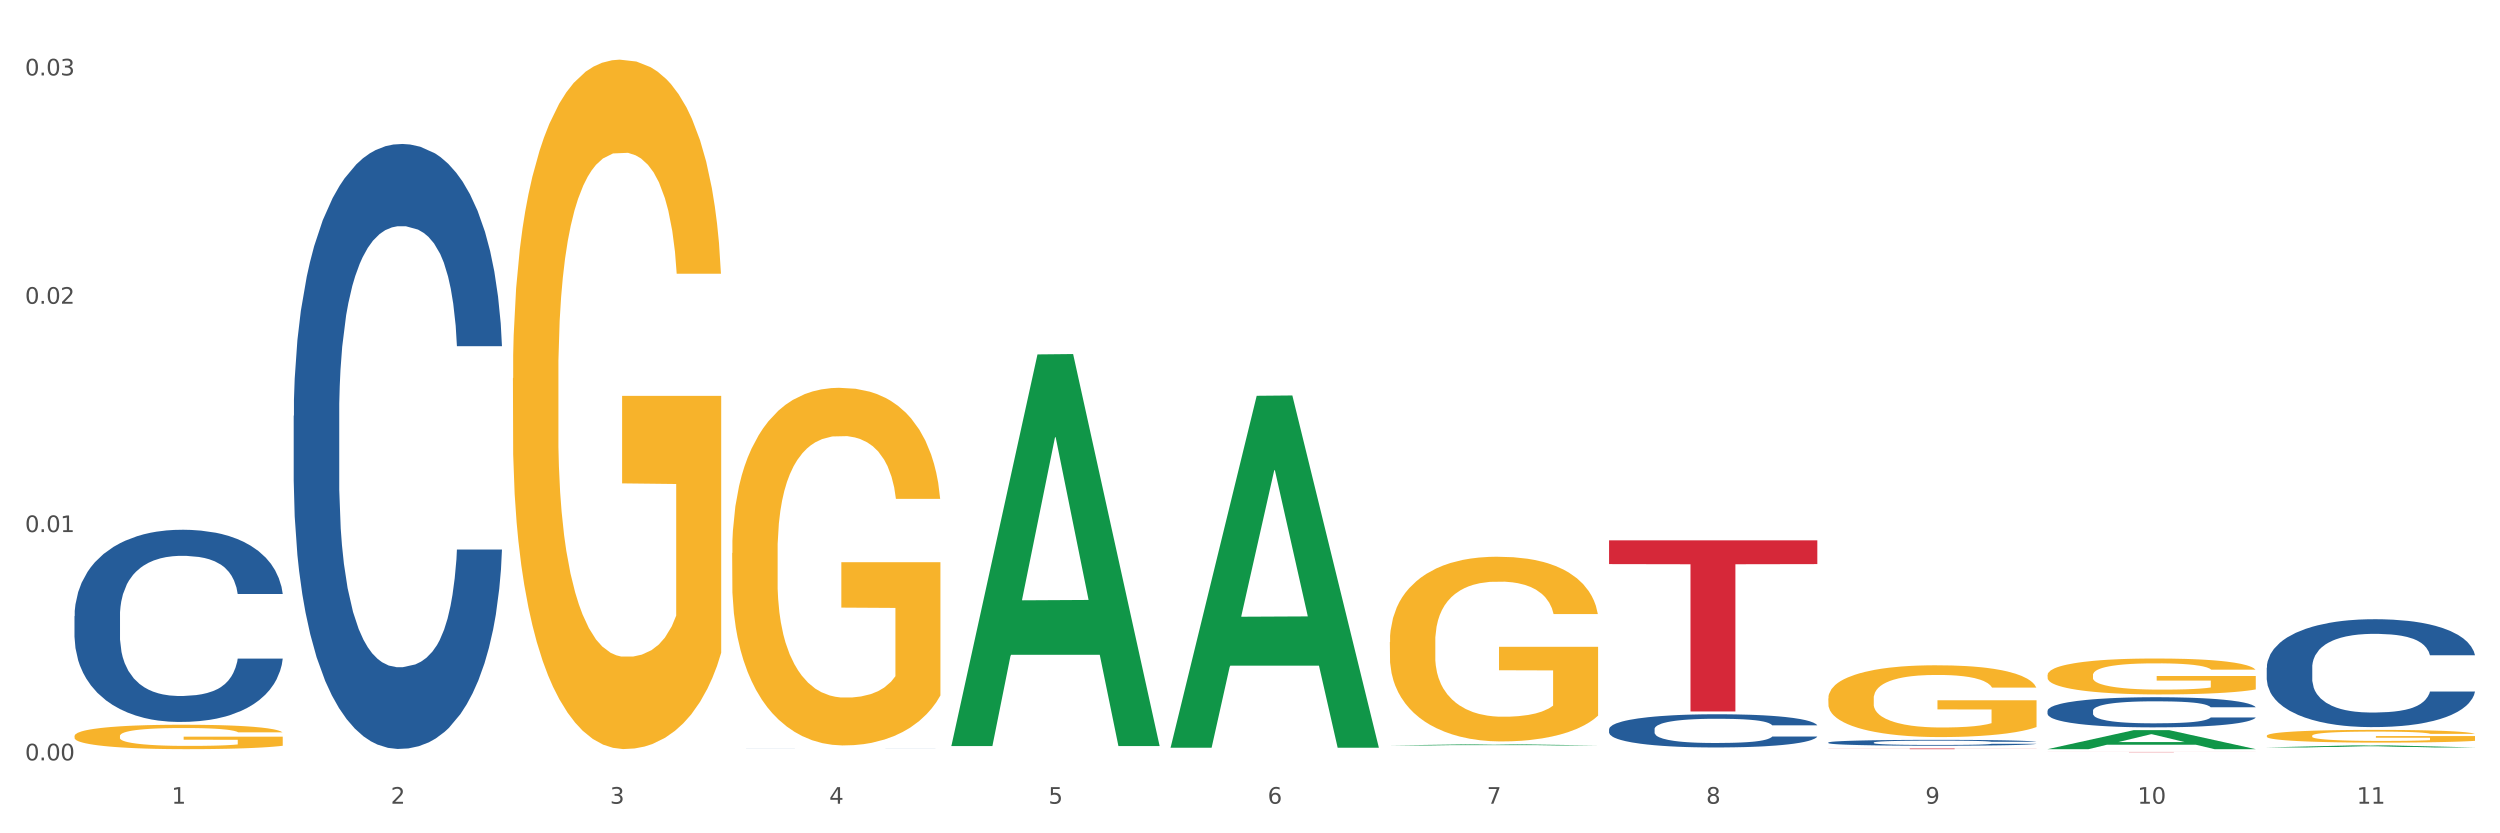
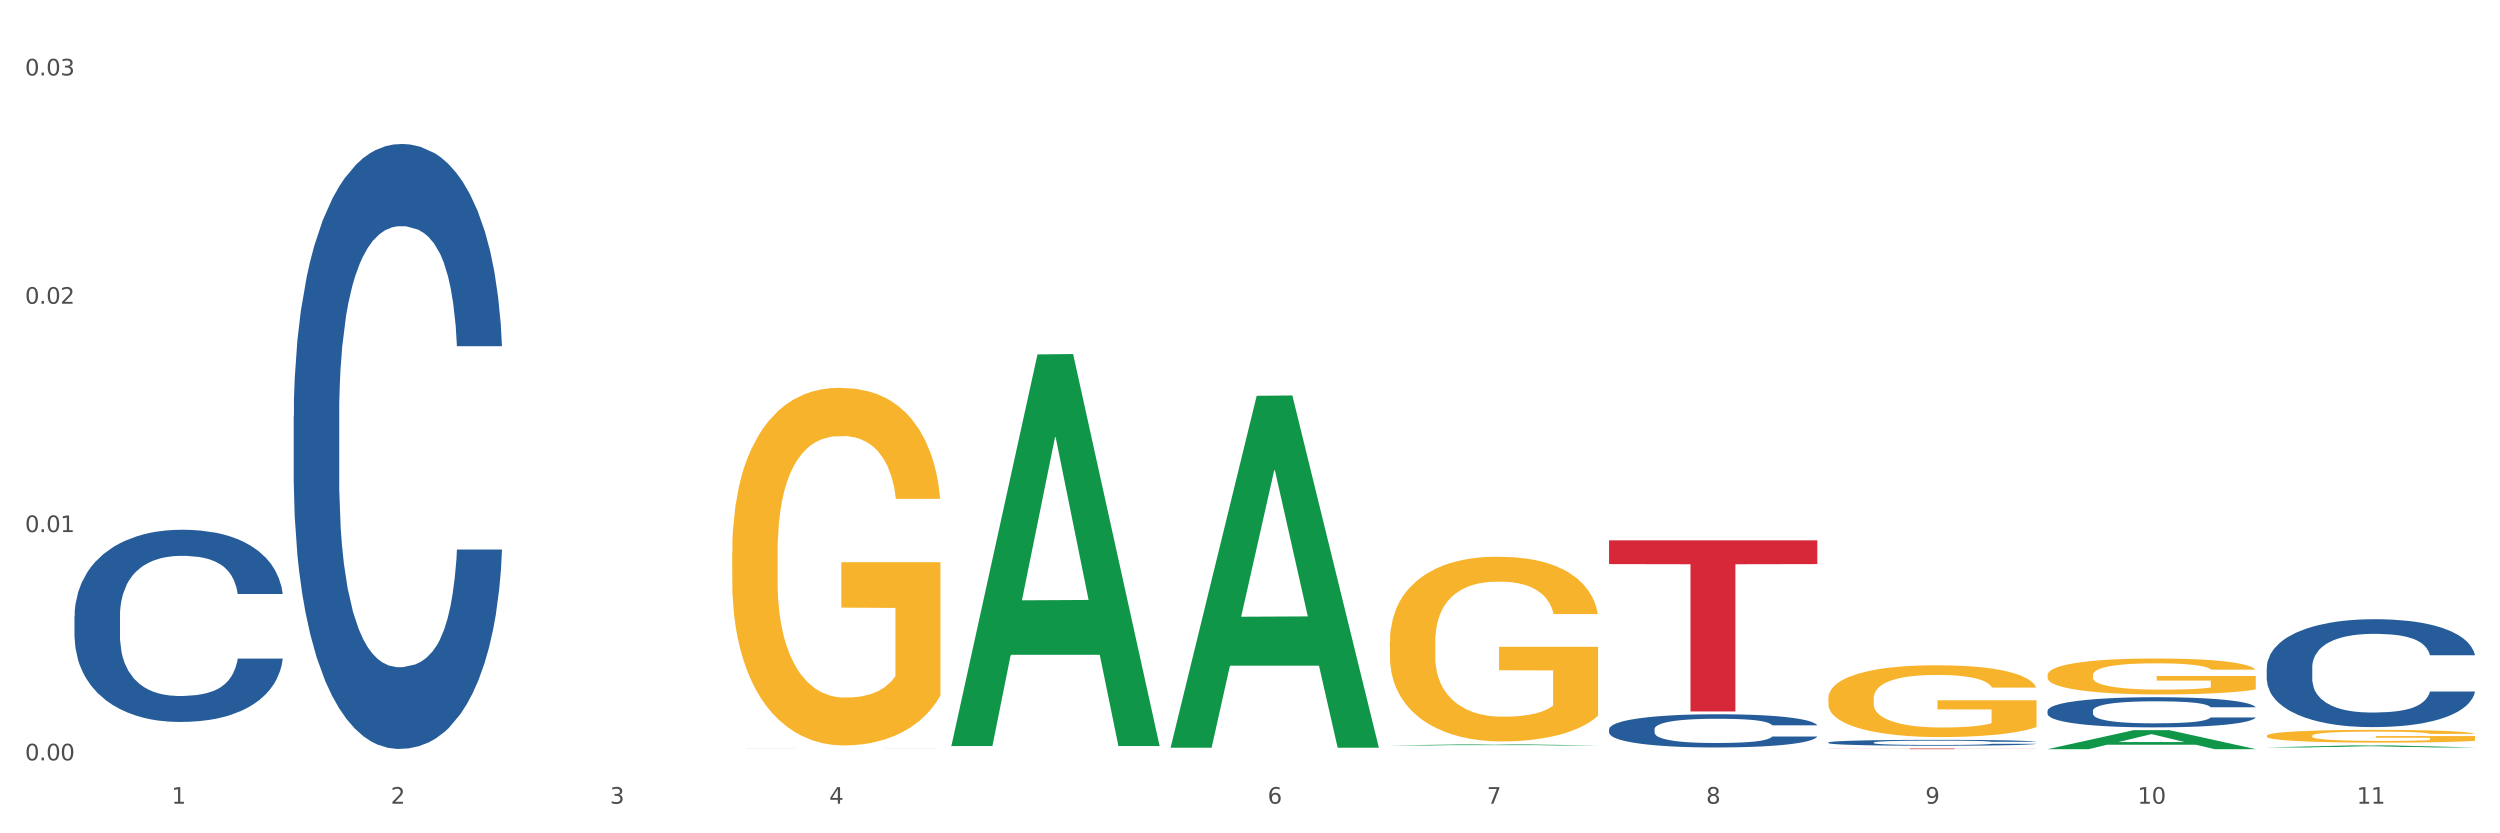
<svg xmlns="http://www.w3.org/2000/svg" xmlns:xlink="http://www.w3.org/1999/xlink" width="1080pt" height="360pt" viewBox="0 0 1080 360" version="1.1">
  <rect x="0" y="0" width="1080" height="360" fill="#333333" stroke="none" />
  <defs>
    <style type="text/css">*{stroke-linejoin: round; stroke-linecap: butt}</style>
  </defs>
  <g id="figure_1">
    <g id="patch_1">
      <path d="M 0 360  L 1080 360  L 1080 0  L 0 0  z " style="fill: #ffffff; stroke: #ffffff; stroke-linejoin: miter" />
    </g>
    <g id="axes_1">
      <g id="matplotlib.axis_1">
        <g id="xtick_1">
          <g id="text_1">
            <g style="fill: #4d4d4d" transform="translate(74.106 347.204) scale(0.096 -0.096)">
              <defs>
                <path id="DejaVuSans-31" d="M 794 531  L 1825 531  L 1825 4091  L 703 3866  L 703 4441  L 1819 4666  L 2450 4666  L 2450 531  L 3481 531  L 3481 0  L 794 0  L 794 531  z " transform="scale(0.016)" />
              </defs>
              <use xlink:href="#DejaVuSans-31" />
            </g>
          </g>
        </g>
        <g id="xtick_2">
          <g id="text_2">
            <g style="fill: #4d4d4d" transform="translate(168.812 347.204) scale(0.096 -0.096)">
              <defs>
                <path id="DejaVuSans-32" d="M 1228 531  L 3431 531  L 3431 0  L 469 0  L 469 531  Q 828 903 1448 1529  Q 2069 2156 2228 2338  Q 2531 2678 2651 2914  Q 2772 3150 2772 3378  Q 2772 3750 2511 3984  Q 2250 4219 1831 4219  Q 1534 4219 1204 4116  Q 875 4013 500 3803  L 500 4441  Q 881 4594 1212 4672  Q 1544 4750 1819 4750  Q 2544 4750 2975 4387  Q 3406 4025 3406 3419  Q 3406 3131 3298 2873  Q 3191 2616 2906 2266  Q 2828 2175 2409 1742  Q 1991 1309 1228 531  z " transform="scale(0.016)" />
              </defs>
              <use xlink:href="#DejaVuSans-32" />
            </g>
          </g>
        </g>
        <g id="xtick_3">
          <g id="text_3">
            <g style="fill: #4d4d4d" transform="translate(263.517 347.204) scale(0.096 -0.096)">
              <defs>
                <path id="DejaVuSans-33" d="M 2597 2516  Q 3050 2419 3304 2112  Q 3559 1806 3559 1356  Q 3559 666 3084 287  Q 2609 -91 1734 -91  Q 1441 -91 1130 -33  Q 819 25 488 141  L 488 750  Q 750 597 1062 519  Q 1375 441 1716 441  Q 2309 441 2620 675  Q 2931 909 2931 1356  Q 2931 1769 2642 2001  Q 2353 2234 1838 2234  L 1294 2234  L 1294 2753  L 1863 2753  Q 2328 2753 2575 2939  Q 2822 3125 2822 3475  Q 2822 3834 2567 4026  Q 2313 4219 1838 4219  Q 1578 4219 1281 4162  Q 984 4106 628 3988  L 628 4550  Q 988 4650 1302 4700  Q 1616 4750 1894 4750  Q 2613 4750 3031 4423  Q 3450 4097 3450 3541  Q 3450 3153 3228 2886  Q 3006 2619 2597 2516  z " transform="scale(0.016)" />
              </defs>
              <use xlink:href="#DejaVuSans-33" />
            </g>
          </g>
        </g>
        <g id="xtick_4">
          <g id="text_4">
            <g style="fill: #4d4d4d" transform="translate(358.223 347.204) scale(0.096 -0.096)">
              <defs>
                <path id="DejaVuSans-34" d="M 2419 4116  L 825 1625  L 2419 1625  L 2419 4116  z M 2253 4666  L 3047 4666  L 3047 1625  L 3713 1625  L 3713 1100  L 3047 1100  L 3047 0  L 2419 0  L 2419 1100  L 313 1100  L 313 1709  L 2253 4666  z " transform="scale(0.016)" />
              </defs>
              <use xlink:href="#DejaVuSans-34" />
            </g>
          </g>
        </g>
        <g id="xtick_5">
          <g id="text_5">
            <g style="fill: #4d4d4d" transform="translate(452.928 347.204) scale(0.096 -0.096)">
              <defs>
-                 <path id="DejaVuSans-35" d="M 691 4666  L 3169 4666  L 3169 4134  L 1269 4134  L 1269 2991  Q 1406 3038 1543 3061  Q 1681 3084 1819 3084  Q 2600 3084 3056 2656  Q 3513 2228 3513 1497  Q 3513 744 3044 326  Q 2575 -91 1722 -91  Q 1428 -91 1123 -41  Q 819 9 494 109  L 494 744  Q 775 591 1075 516  Q 1375 441 1709 441  Q 2250 441 2565 725  Q 2881 1009 2881 1497  Q 2881 1984 2565 2268  Q 2250 2553 1709 2553  Q 1456 2553 1204 2497  Q 953 2441 691 2322  L 691 4666  z " transform="scale(0.016)" />
-               </defs>
+                 </defs>
              <use xlink:href="#DejaVuSans-35" />
            </g>
          </g>
        </g>
        <g id="xtick_6">
          <g id="text_6">
            <g style="fill: #4d4d4d" transform="translate(547.634 347.204) scale(0.096 -0.096)">
              <defs>
                <path id="DejaVuSans-36" d="M 2113 2584  Q 1688 2584 1439 2293  Q 1191 2003 1191 1497  Q 1191 994 1439 701  Q 1688 409 2113 409  Q 2538 409 2786 701  Q 3034 994 3034 1497  Q 3034 2003 2786 2293  Q 2538 2584 2113 2584  z M 3366 4563  L 3366 3988  Q 3128 4100 2886 4159  Q 2644 4219 2406 4219  Q 1781 4219 1451 3797  Q 1122 3375 1075 2522  Q 1259 2794 1537 2939  Q 1816 3084 2150 3084  Q 2853 3084 3261 2657  Q 3669 2231 3669 1497  Q 3669 778 3244 343  Q 2819 -91 2113 -91  Q 1303 -91 875 529  Q 447 1150 447 2328  Q 447 3434 972 4092  Q 1497 4750 2381 4750  Q 2619 4750 2861 4703  Q 3103 4656 3366 4563  z " transform="scale(0.016)" />
              </defs>
              <use xlink:href="#DejaVuSans-36" />
            </g>
          </g>
        </g>
        <g id="xtick_7">
          <g id="text_7">
            <g style="fill: #4d4d4d" transform="translate(642.339 347.204) scale(0.096 -0.096)">
              <defs>
                <path id="DejaVuSans-37" d="M 525 4666  L 3525 4666  L 3525 4397  L 1831 0  L 1172 0  L 2766 4134  L 525 4134  L 525 4666  z " transform="scale(0.016)" />
              </defs>
              <use xlink:href="#DejaVuSans-37" />
            </g>
          </g>
        </g>
        <g id="xtick_8">
          <g id="text_8">
            <g style="fill: #4d4d4d" transform="translate(737.044 347.204) scale(0.096 -0.096)">
              <defs>
                <path id="DejaVuSans-38" d="M 2034 2216  Q 1584 2216 1326 1975  Q 1069 1734 1069 1313  Q 1069 891 1326 650  Q 1584 409 2034 409  Q 2484 409 2743 651  Q 3003 894 3003 1313  Q 3003 1734 2745 1975  Q 2488 2216 2034 2216  z M 1403 2484  Q 997 2584 770 2862  Q 544 3141 544 3541  Q 544 4100 942 4425  Q 1341 4750 2034 4750  Q 2731 4750 3128 4425  Q 3525 4100 3525 3541  Q 3525 3141 3298 2862  Q 3072 2584 2669 2484  Q 3125 2378 3379 2068  Q 3634 1759 3634 1313  Q 3634 634 3220 271  Q 2806 -91 2034 -91  Q 1263 -91 848 271  Q 434 634 434 1313  Q 434 1759 690 2068  Q 947 2378 1403 2484  z M 1172 3481  Q 1172 3119 1398 2916  Q 1625 2713 2034 2713  Q 2441 2713 2670 2916  Q 2900 3119 2900 3481  Q 2900 3844 2670 4047  Q 2441 4250 2034 4250  Q 1625 4250 1398 4047  Q 1172 3844 1172 3481  z " transform="scale(0.016)" />
              </defs>
              <use xlink:href="#DejaVuSans-38" />
            </g>
          </g>
        </g>
        <g id="xtick_9">
          <g id="text_9">
            <g style="fill: #4d4d4d" transform="translate(831.75 347.204) scale(0.096 -0.096)">
              <defs>
                <path id="DejaVuSans-39" d="M 703 97  L 703 672  Q 941 559 1184 500  Q 1428 441 1663 441  Q 2288 441 2617 861  Q 2947 1281 2994 2138  Q 2813 1869 2534 1725  Q 2256 1581 1919 1581  Q 1219 1581 811 2004  Q 403 2428 403 3163  Q 403 3881 828 4315  Q 1253 4750 1959 4750  Q 2769 4750 3195 4129  Q 3622 3509 3622 2328  Q 3622 1225 3098 567  Q 2575 -91 1691 -91  Q 1453 -91 1209 -44  Q 966 3 703 97  z M 1959 2075  Q 2384 2075 2632 2365  Q 2881 2656 2881 3163  Q 2881 3666 2632 3958  Q 2384 4250 1959 4250  Q 1534 4250 1286 3958  Q 1038 3666 1038 3163  Q 1038 2656 1286 2365  Q 1534 2075 1959 2075  z " transform="scale(0.016)" />
              </defs>
              <use xlink:href="#DejaVuSans-39" />
            </g>
          </g>
        </g>
        <g id="xtick_10">
          <g id="text_10">
            <g style="fill: #4d4d4d" transform="translate(923.401 347.204) scale(0.096 -0.096)">
              <defs>
                <path id="DejaVuSans-30" d="M 2034 4250  Q 1547 4250 1301 3770  Q 1056 3291 1056 2328  Q 1056 1369 1301 889  Q 1547 409 2034 409  Q 2525 409 2770 889  Q 3016 1369 3016 2328  Q 3016 3291 2770 3770  Q 2525 4250 2034 4250  z M 2034 4750  Q 2819 4750 3233 4129  Q 3647 3509 3647 2328  Q 3647 1150 3233 529  Q 2819 -91 2034 -91  Q 1250 -91 836 529  Q 422 1150 422 2328  Q 422 3509 836 4129  Q 1250 4750 2034 4750  z " transform="scale(0.016)" />
              </defs>
              <use xlink:href="#DejaVuSans-31" />
              <use xlink:href="#DejaVuSans-30" transform="translate(63.623 0)" />
            </g>
          </g>
        </g>
        <g id="xtick_11">
          <g id="text_11">
            <g style="fill: #4d4d4d" transform="translate(1018.107 347.204) scale(0.096 -0.096)">
              <use xlink:href="#DejaVuSans-31" />
              <use xlink:href="#DejaVuSans-31" transform="translate(63.623 0)" />
            </g>
          </g>
        </g>
        <g id="xtick_12" />
        <g id="xtick_13" />
        <g id="xtick_14" />
        <g id="xtick_15" />
        <g id="xtick_16" />
        <g id="xtick_17" />
        <g id="xtick_18" />
        <g id="xtick_19" />
        <g id="xtick_20" />
        <g id="xtick_21" />
      </g>
      <g id="matplotlib.axis_2">
        <g id="ytick_1">
          <g id="text_12">
            <g style="fill: #4d4d4d" transform="translate(10.8 328.488) scale(0.096 -0.096)">
              <defs>
                <path id="DejaVuSans-2e" d="M 684 794  L 1344 794  L 1344 0  L 684 0  L 684 794  z " transform="scale(0.016)" />
              </defs>
              <use xlink:href="#DejaVuSans-30" />
              <use xlink:href="#DejaVuSans-2e" transform="translate(63.623 0)" />
              <use xlink:href="#DejaVuSans-30" transform="translate(95.41 0)" />
              <use xlink:href="#DejaVuSans-30" transform="translate(159.033 0)" />
            </g>
          </g>
        </g>
        <g id="ytick_2">
          <g id="text_13">
            <g style="fill: #4d4d4d" transform="translate(10.8 229.857) scale(0.096 -0.096)">
              <use xlink:href="#DejaVuSans-30" />
              <use xlink:href="#DejaVuSans-2e" transform="translate(63.623 0)" />
              <use xlink:href="#DejaVuSans-30" transform="translate(95.41 0)" />
              <use xlink:href="#DejaVuSans-31" transform="translate(159.033 0)" />
            </g>
          </g>
        </g>
        <g id="ytick_3">
          <g id="text_14">
            <g style="fill: #4d4d4d" transform="translate(10.8 131.227) scale(0.096 -0.096)">
              <use xlink:href="#DejaVuSans-30" />
              <use xlink:href="#DejaVuSans-2e" transform="translate(63.623 0)" />
              <use xlink:href="#DejaVuSans-30" transform="translate(95.41 0)" />
              <use xlink:href="#DejaVuSans-32" transform="translate(159.033 0)" />
            </g>
          </g>
        </g>
        <g id="ytick_4">
          <g id="text_15">
            <g style="fill: #4d4d4d" transform="translate(10.8 32.596) scale(0.096 -0.096)">
              <use xlink:href="#DejaVuSans-30" />
              <use xlink:href="#DejaVuSans-2e" transform="translate(63.623 0)" />
              <use xlink:href="#DejaVuSans-30" transform="translate(95.41 0)" />
              <use xlink:href="#DejaVuSans-33" transform="translate(159.033 0)" />
            </g>
          </g>
        </g>
        <g id="ytick_5" />
        <g id="ytick_6" />
        <g id="ytick_7" />
      </g>
      <g id="PolyCollection_1">
        <path d="M 410.997 321.989  L 411.09 321.83  L 448.191 153.103  L 463.588 152.944  L 500.967 322.307  L 483.159 322.307  L 475.089 282.869  L 436.782 282.869  L 436.504 283.505  L 428.713 322.307  L 410.997 322.307  L 410.997 321.989  L 441.605 259.333  L 470.266 259.174  L 456.075 189.043  L 455.889 188.725  L 455.704 189.202  L 441.513 259.174  L 441.605 259.333  L 410.997 321.989  z " clip-path="url(#pe6415bfb29)" style="fill: #109648" />
        <path d="M 695.113 233.412  L 785.084 233.412  L 785.084 243.688  L 749.692 243.758  L 749.692 307.36  L 730.291 307.36  L 730.291 243.758  L 695.113 243.688  L 695.113 233.481  L 695.113 233.412  z " clip-path="url(#pe6415bfb29)" style="fill: #d62839" />
        <path d="M 32.175 266.159  L 32.281 266.084  L 32.281 263.96  L 32.6 261.079  L 33.77 255.77  L 35.259 251.751  L 37.811 247.049  L 39.194 245.077  L 41.002 242.878  L 44.724 239.314  L 48.978 236.281  L 51.956 234.612  L 54.189 233.551  L 59.187 231.655  L 62.059 230.821  L 65.036 230.138  L 67.589 229.683  L 71.843 229.152  L 75.246 228.925  L 79.181 228.849  L 82.477 228.925  L 86.838 229.228  L 93.219 230.138  L 95.665 230.669  L 98.961 231.579  L 102.365 232.792  L 105.13 234.006  L 108.32 235.75  L 111.617 238.025  L 114.807 240.907  L 117.041 243.561  L 118.848 246.367  L 120.444 249.779  L 121.613 253.495  L 122.145 256.604  L 102.684 256.604  L 102.152 253.798  L 101.088 250.765  L 100.025 248.717  L 98.855 247.049  L 97.047 245.153  L 95.452 243.94  L 92.793 242.499  L 90.347 241.589  L 88.327 241.058  L 85.881 240.603  L 80.67 240.148  L 76.947 240.148  L 74.608 240.3  L 71.736 240.679  L 69.29 241.21  L 66.419 242.12  L 64.186 243.106  L 61.952 244.395  L 60.676 245.305  L 58.762 246.973  L 57.486 248.338  L 55.784 250.689  L 54.827 252.358  L 53.126 256.68  L 52.381 259.865  L 52.062 262.064  L 51.849 264.491  L 51.849 276.321  L 52.487 281.63  L 53.019 283.905  L 53.87 286.483  L 55.465 289.82  L 57.805 293.081  L 60.251 295.432  L 62.271 296.872  L 64.186 297.934  L 66.1 298.768  L 68.44 299.527  L 70.354 299.982  L 73.225 300.437  L 76.628 300.664  L 79.287 300.664  L 84.711 300.285  L 87.157 299.906  L 89.496 299.375  L 92.049 298.541  L 94.069 297.631  L 95.239 296.948  L 97.153 295.507  L 98.642 293.991  L 99.919 292.246  L 100.769 290.73  L 101.726 288.455  L 102.471 285.876  L 102.684 284.511  L 122.145 284.511  L 121.72 287.241  L 120.975 289.896  L 119.487 293.46  L 118.317 295.507  L 116.509 298.01  L 114.595 300.133  L 111.936 302.484  L 109.49 304.228  L 106.937 305.745  L 104.172 307.11  L 99.174 309.006  L 97.366 309.537  L 93.538 310.447  L 90.56 310.978  L 86.2 311.508  L 81.733 311.812  L 77.054 311.888  L 72.906 311.736  L 68.333 311.281  L 65.462 310.826  L 62.271 310.143  L 58.549 309.082  L 55.04 307.793  L 51.743 306.276  L 48.659 304.532  L 45.788 302.56  L 42.065 299.299  L 39.3 296.114  L 37.28 293.156  L 35.897 290.654  L 34.515 287.469  L 33.77 285.27  L 32.6 279.961  L 32.175 275.032  L 32.175 266.159  z " clip-path="url(#pe6415bfb29)" style="fill: #255c99" />
        <path d="M 126.88 179.625  L 126.987 179.387  L 126.987 172.703  L 127.306 163.633  L 128.476 146.925  L 129.965 134.274  L 132.517 119.475  L 133.899 113.269  L 135.707 106.347  L 139.43 95.129  L 143.683 85.581  L 146.661 80.33  L 148.894 76.988  L 153.893 71.021  L 156.764 68.395  L 159.742 66.247  L 162.294 64.815  L 166.548 63.144  L 169.951 62.428  L 173.886 62.189  L 177.183 62.428  L 181.543 63.383  L 187.924 66.247  L 190.37 67.918  L 193.667 70.782  L 197.07 74.601  L 199.835 78.42  L 203.025 83.91  L 206.322 91.071  L 209.513 100.141  L 211.746 108.495  L 213.554 117.327  L 215.149 128.068  L 216.319 139.764  L 216.851 149.55  L 197.389 149.55  L 196.857 140.719  L 195.794 131.171  L 194.73 124.726  L 193.561 119.475  L 191.753 113.508  L 190.157 109.689  L 187.499 105.154  L 185.053 102.289  L 183.032 100.618  L 180.586 99.186  L 175.375 97.754  L 171.653 97.754  L 169.313 98.232  L 166.442 99.425  L 163.996 101.096  L 161.124 103.96  L 158.891 107.063  L 156.658 111.121  L 155.382 113.985  L 153.467 119.236  L 152.191 123.533  L 150.49 130.932  L 149.533 136.183  L 147.831 149.789  L 147.087 159.814  L 146.768 166.736  L 146.555 174.374  L 146.555 211.61  L 147.193 228.318  L 147.725 235.479  L 148.575 243.595  L 150.171 254.097  L 152.51 264.361  L 154.956 271.76  L 156.977 276.295  L 158.891 279.637  L 160.805 282.263  L 163.145 284.65  L 165.059 286.082  L 167.931 287.514  L 171.334 288.23  L 173.993 288.23  L 179.416 287.036  L 181.862 285.843  L 184.202 284.172  L 186.754 281.547  L 188.775 278.682  L 189.945 276.534  L 191.859 271.999  L 193.348 267.225  L 194.624 261.735  L 195.475 256.961  L 196.432 249.801  L 197.176 241.685  L 197.389 237.389  L 216.851 237.389  L 216.425 245.982  L 215.681 254.336  L 214.192 265.554  L 213.022 271.999  L 211.214 279.876  L 209.3 286.559  L 206.641 293.958  L 204.195 299.448  L 201.643 304.222  L 198.878 308.519  L 193.88 314.486  L 192.072 316.157  L 188.243 319.021  L 185.265 320.692  L 180.905 322.363  L 176.439 323.318  L 171.759 323.556  L 167.612 323.079  L 163.039 321.647  L 160.167 320.215  L 156.977 318.066  L 153.255 314.725  L 149.745 310.667  L 146.448 305.893  L 143.364 300.403  L 140.493 294.197  L 136.771 283.933  L 134.006 273.908  L 131.985 264.599  L 130.603 256.723  L 129.22 246.698  L 128.476 239.776  L 127.306 223.067  L 126.88 207.552  L 126.88 179.625  z " clip-path="url(#pe6415bfb29)" style="fill: #255c99" />
        <path d="M 316.291 323.242  L 316.398 323.242  L 316.398 323.241  L 316.717 323.241  L 317.887 323.239  L 319.376 323.238  L 321.928 323.237  L 323.31 323.236  L 325.118 323.235  L 328.84 323.234  L 333.094 323.234  L 336.072 323.233  L 338.305 323.233  L 343.304 323.232  L 346.175 323.232  L 349.153 323.232  L 351.705 323.232  L 355.959 323.232  L 359.362 323.232  L 363.297 323.232  L 366.594 323.232  L 370.954 323.232  L 377.335 323.232  L 379.781 323.232  L 383.078 323.232  L 386.481 323.233  L 389.246 323.233  L 392.436 323.233  L 395.733 323.234  L 398.924 323.235  L 401.157 323.236  L 402.965 323.236  L 404.56 323.237  L 405.73 323.238  L 406.262 323.239  L 386.8 323.239  L 386.268 323.239  L 385.205 323.238  L 384.141 323.237  L 382.971 323.237  L 381.164 323.236  L 379.568 323.236  L 376.91 323.235  L 374.464 323.235  L 372.443 323.235  L 369.997 323.235  L 364.786 323.235  L 361.064 323.235  L 358.724 323.235  L 355.853 323.235  L 353.407 323.235  L 350.535 323.235  L 348.302 323.236  L 346.069 323.236  L 344.793 323.236  L 342.878 323.237  L 341.602 323.237  L 339.901 323.238  L 338.944 323.238  L 337.242 323.239  L 336.498 323.24  L 336.178 323.241  L 335.966 323.242  L 335.966 323.245  L 336.604 323.246  L 337.136 323.247  L 337.986 323.248  L 339.582 323.249  L 341.921 323.25  L 344.367 323.25  L 346.388 323.251  L 348.302 323.251  L 350.216 323.251  L 352.556 323.251  L 354.47 323.252  L 357.342 323.252  L 360.745 323.252  L 363.403 323.252  L 368.827 323.252  L 371.273 323.252  L 373.613 323.251  L 376.165 323.251  L 378.186 323.251  L 379.356 323.251  L 381.27 323.25  L 382.759 323.25  L 384.035 323.249  L 384.886 323.249  L 385.843 323.248  L 386.587 323.248  L 386.8 323.247  L 406.262 323.247  L 405.836 323.248  L 405.092 323.249  L 403.603 323.25  L 402.433 323.25  L 400.625 323.251  L 398.711 323.252  L 396.052 323.252  L 393.606 323.253  L 391.054 323.253  L 388.289 323.254  L 383.291 323.254  L 381.483 323.254  L 377.654 323.254  L 374.676 323.255  L 370.316 323.255  L 365.849 323.255  L 361.17 323.255  L 357.023 323.255  L 352.45 323.255  L 349.578 323.255  L 346.388 323.254  L 342.666 323.254  L 339.156 323.254  L 335.859 323.253  L 332.775 323.253  L 329.904 323.252  L 326.182 323.251  L 323.417 323.25  L 321.396 323.25  L 320.014 323.249  L 318.631 323.248  L 317.887 323.247  L 316.717 323.246  L 316.291 323.245  L 316.291 323.242  z " clip-path="url(#pe6415bfb29)" style="fill: #255c99" />
-         <path d="M 32.175 317.964  L 32.281 317.954  L 32.281 317.607  L 32.494 317.308  L 33.556 316.585  L 35.149 315.987  L 36.318 315.669  L 37.486 315.408  L 38.867 315.148  L 40.567 314.878  L 43.647 314.482  L 45.559 314.28  L 47.896 314.068  L 52.145 313.759  L 55.225 313.585  L 58.412 313.441  L 63.617 313.267  L 67.016 313.19  L 70.627 313.132  L 74.983 313.094  L 78.275 313.084  L 85.499 313.113  L 91.659 313.2  L 94.634 313.267  L 98.458 313.383  L 100.476 313.46  L 103.769 313.614  L 107.168 313.817  L 109.505 313.99  L 113.01 314.318  L 115.666 314.646  L 118.109 315.051  L 119.383 315.331  L 120.339 315.591  L 121.189 315.89  L 122.039 316.363  L 102.919 316.363  L 102.175 316.025  L 101.007 315.707  L 99.307 315.399  L 97.82 315.206  L 95.271 314.965  L 92.934 314.81  L 90.491 314.695  L 87.517 314.598  L 85.18 314.55  L 81.887 314.511  L 75.407 314.521  L 71.052 314.598  L 68.078 314.695  L 66.166 314.781  L 64.467 314.878  L 62.555 315.013  L 60.324 315.215  L 58.731 315.399  L 57.137 315.63  L 55.863 315.861  L 54.694 316.131  L 53.738 316.421  L 52.995 316.72  L 52.357 317.086  L 51.826 317.694  L 51.826 319.015  L 52.039 319.314  L 52.57 319.709  L 53.207 320.008  L 54.269 320.365  L 55.225 320.606  L 57.031 320.954  L 59.049 321.243  L 60.643 321.426  L 62.236 321.58  L 64.998 321.793  L 68.078 321.966  L 70.734 322.072  L 74.345 322.169  L 76.788 322.207  L 78.913 322.227  L 84.118 322.227  L 87.835 322.198  L 91.978 322.13  L 95.165 322.043  L 97.82 321.937  L 100.795 321.764  L 102.707 321.6  L 102.707 319.584  L 79.338 319.574  L 79.338 318.234  L 122.145 318.234  L 122.145 322.169  L 120.339 322.371  L 118.321 322.554  L 116.197 322.718  L 113.01 322.921  L 109.186 323.114  L 105.787 323.249  L 102.175 323.365  L 97.927 323.471  L 92.403 323.567  L 89.004 323.606  L 84.755 323.635  L 79.763 323.644  L 75.407 323.625  L 71.159 323.577  L 66.697 323.49  L 62.342 323.365  L 59.049 323.239  L 55.756 323.085  L 52.251 322.882  L 49.489 322.689  L 47.365 322.516  L 45.028 322.294  L 42.479 322.005  L 40.567 321.744  L 38.867 321.474  L 37.061 321.127  L 35.787 320.828  L 34.512 320.452  L 33.768 320.172  L 32.919 319.738  L 32.281 319.131  L 32.175 317.964  z " clip-path="url(#pe6415bfb29)" style="fill: #f7b32b" />
        <path d="M 789.819 320.759  L 789.925 320.757  L 789.925 320.692  L 790.244 320.604  L 791.414 320.441  L 792.903 320.318  L 795.455 320.174  L 796.838 320.113  L 798.646 320.046  L 802.368 319.937  L 806.622 319.844  L 809.6 319.793  L 811.833 319.76  L 816.831 319.702  L 819.703 319.676  L 822.68 319.656  L 825.233 319.642  L 829.487 319.625  L 832.89 319.618  L 836.825 319.616  L 840.121 319.618  L 844.482 319.628  L 850.862 319.656  L 853.308 319.672  L 856.605 319.7  L 860.008 319.737  L 862.773 319.774  L 865.964 319.827  L 869.261 319.897  L 872.451 319.985  L 874.684 320.067  L 876.492 320.153  L 878.087 320.257  L 879.257 320.371  L 879.789 320.467  L 860.327 320.467  L 859.796 320.381  L 858.732 320.288  L 857.669 320.225  L 856.499 320.174  L 854.691 320.116  L 853.096 320.078  L 850.437 320.034  L 847.991 320.006  L 845.97 319.99  L 843.524 319.976  L 838.313 319.962  L 834.591 319.962  L 832.252 319.967  L 829.38 319.979  L 826.934 319.995  L 824.063 320.023  L 821.83 320.053  L 819.596 320.092  L 818.32 320.12  L 816.406 320.171  L 815.13 320.213  L 813.428 320.285  L 812.471 320.336  L 810.769 320.469  L 810.025 320.566  L 809.706 320.634  L 809.493 320.708  L 809.493 321.071  L 810.131 321.233  L 810.663 321.303  L 811.514 321.382  L 813.109 321.484  L 815.449 321.584  L 817.895 321.656  L 819.915 321.7  L 821.83 321.733  L 823.744 321.759  L 826.083 321.782  L 827.998 321.796  L 830.869 321.81  L 834.272 321.817  L 836.931 321.817  L 842.355 321.805  L 844.801 321.793  L 847.14 321.777  L 849.693 321.752  L 851.713 321.724  L 852.883 321.703  L 854.797 321.659  L 856.286 321.612  L 857.562 321.559  L 858.413 321.512  L 859.37 321.443  L 860.115 321.364  L 860.327 321.322  L 879.789 321.322  L 879.364 321.405  L 878.619 321.487  L 877.13 321.596  L 875.961 321.659  L 874.153 321.735  L 872.238 321.8  L 869.58 321.872  L 867.134 321.926  L 864.581 321.972  L 861.816 322.014  L 856.818 322.072  L 855.01 322.089  L 851.181 322.116  L 848.204 322.133  L 843.843 322.149  L 839.377 322.158  L 834.698 322.161  L 830.55 322.156  L 825.977 322.142  L 823.106 322.128  L 819.915 322.107  L 816.193 322.075  L 812.684 322.035  L 809.387 321.989  L 806.303 321.935  L 803.431 321.875  L 799.709 321.775  L 796.944 321.677  L 794.924 321.587  L 793.541 321.51  L 792.158 321.412  L 791.414 321.345  L 790.244 321.182  L 789.819 321.031  L 789.819 320.759  z " clip-path="url(#pe6415bfb29)" style="fill: #255c99" />
        <path d="M 789.819 323.357  L 879.789 323.357  L 879.789 323.397  L 844.398 323.397  L 844.398 323.644  L 824.997 323.644  L 824.997 323.397  L 789.819 323.397  L 789.819 323.357  L 789.819 323.357  z " clip-path="url(#pe6415bfb29)" style="fill: #d62839" />
        <path d="M 884.524 307.052  L 884.631 307.04  L 884.631 306.706  L 884.95 306.254  L 886.12 305.421  L 887.608 304.791  L 890.161 304.053  L 891.543 303.743  L 893.351 303.398  L 897.073 302.839  L 901.327 302.363  L 904.305 302.101  L 906.538 301.935  L 911.537 301.637  L 914.408 301.506  L 917.386 301.399  L 919.938 301.328  L 924.192 301.245  L 927.595 301.209  L 931.53 301.197  L 934.827 301.209  L 939.187 301.256  L 945.568 301.399  L 948.014 301.483  L 951.311 301.625  L 954.714 301.816  L 957.479 302.006  L 960.669 302.28  L 963.966 302.637  L 967.157 303.089  L 969.39 303.505  L 971.198 303.946  L 972.793 304.481  L 973.963 305.064  L 974.495 305.552  L 955.033 305.552  L 954.501 305.112  L 953.438 304.636  L 952.374 304.315  L 951.204 304.053  L 949.396 303.755  L 947.801 303.565  L 945.143 303.339  L 942.697 303.196  L 940.676 303.113  L 938.23 303.041  L 933.019 302.97  L 929.297 302.97  L 926.957 302.994  L 924.086 303.053  L 921.64 303.137  L 918.768 303.279  L 916.535 303.434  L 914.302 303.636  L 913.026 303.779  L 911.111 304.041  L 909.835 304.255  L 908.134 304.624  L 907.176 304.886  L 905.475 305.564  L 904.73 306.064  L 904.411 306.409  L 904.199 306.79  L 904.199 308.646  L 904.837 309.479  L 905.368 309.836  L 906.219 310.241  L 907.814 310.764  L 910.154 311.276  L 912.6 311.645  L 914.621 311.871  L 916.535 312.038  L 918.449 312.168  L 920.789 312.287  L 922.703 312.359  L 925.575 312.43  L 928.978 312.466  L 931.636 312.466  L 937.06 312.406  L 939.506 312.347  L 941.846 312.264  L 944.398 312.133  L 946.419 311.99  L 947.589 311.883  L 949.503 311.657  L 950.992 311.419  L 952.268 311.145  L 953.119 310.907  L 954.076 310.55  L 954.82 310.146  L 955.033 309.931  L 974.495 309.931  L 974.069 310.36  L 973.325 310.776  L 971.836 311.335  L 970.666 311.657  L 968.858 312.049  L 966.944 312.383  L 964.285 312.752  L 961.839 313.025  L 959.287 313.263  L 956.522 313.477  L 951.523 313.775  L 949.715 313.858  L 945.887 314.001  L 942.909 314.084  L 938.549 314.168  L 934.082 314.215  L 929.403 314.227  L 925.256 314.203  L 920.683 314.132  L 917.811 314.061  L 914.621 313.953  L 910.899 313.787  L 907.389 313.585  L 904.092 313.347  L 901.008 313.073  L 898.137 312.763  L 894.415 312.252  L 891.65 311.752  L 889.629 311.288  L 888.246 310.895  L 886.864 310.395  L 886.12 310.05  L 884.95 309.217  L 884.524 308.444  L 884.524 307.052  z " clip-path="url(#pe6415bfb29)" style="fill: #255c99" />
        <path d="M 979.23 317.854  L 979.336 317.849  L 979.336 317.668  L 979.548 317.513  L 980.611 317.136  L 982.204 316.824  L 983.372 316.658  L 984.541 316.522  L 985.922 316.387  L 987.621 316.246  L 990.702 316.04  L 992.614 315.934  L 994.951 315.824  L 999.2 315.663  L 1002.28 315.572  L 1005.467 315.497  L 1010.672 315.407  L 1014.071 315.366  L 1017.682 315.336  L 1022.037 315.316  L 1025.33 315.311  L 1032.553 315.326  L 1038.714 315.371  L 1041.688 315.407  L 1045.512 315.467  L 1047.531 315.507  L 1050.824 315.587  L 1054.223 315.693  L 1056.56 315.784  L 1060.065 315.954  L 1062.72 316.125  L 1065.164 316.336  L 1066.438 316.482  L 1067.394 316.618  L 1068.244 316.774  L 1069.094 317.02  L 1049.974 317.02  L 1049.23 316.844  L 1048.062 316.678  L 1046.362 316.517  L 1044.875 316.417  L 1042.326 316.291  L 1039.989 316.211  L 1037.546 316.15  L 1034.572 316.1  L 1032.235 316.075  L 1028.942 316.055  L 1022.462 316.06  L 1018.107 316.1  L 1015.133 316.15  L 1013.221 316.196  L 1011.521 316.246  L 1009.609 316.316  L 1007.379 316.422  L 1005.785 316.517  L 1004.192 316.638  L 1002.917 316.759  L 1001.749 316.899  L 1000.793 317.05  L 1000.049 317.206  L 999.412 317.397  L 998.881 317.714  L 998.881 318.402  L 999.093 318.558  L 999.624 318.764  L 1000.262 318.92  L 1001.324 319.106  L 1002.28 319.232  L 1004.086 319.413  L 1006.104 319.563  L 1007.697 319.659  L 1009.291 319.739  L 1012.052 319.85  L 1015.133 319.94  L 1017.788 319.996  L 1021.4 320.046  L 1023.843 320.066  L 1025.968 320.076  L 1031.172 320.076  L 1034.89 320.061  L 1039.033 320.026  L 1042.22 319.981  L 1044.875 319.925  L 1047.849 319.835  L 1049.761 319.749  L 1049.761 318.699  L 1026.392 318.694  L 1026.392 317.995  L 1069.2 317.995  L 1069.2 320.046  L 1067.394 320.152  L 1065.376 320.247  L 1063.252 320.333  L 1060.065 320.438  L 1056.241 320.539  L 1052.842 320.609  L 1049.23 320.669  L 1044.981 320.725  L 1039.458 320.775  L 1036.059 320.795  L 1031.81 320.81  L 1026.817 320.815  L 1022.462 320.805  L 1018.213 320.78  L 1013.752 320.735  L 1009.397 320.669  L 1006.104 320.604  L 1002.811 320.524  L 999.306 320.418  L 996.544 320.317  L 994.42 320.227  L 992.083 320.111  L 989.533 319.961  L 987.621 319.825  L 985.922 319.684  L 984.116 319.503  L 982.841 319.347  L 981.567 319.151  L 980.823 319.006  L 979.973 318.779  L 979.336 318.463  L 979.23 317.854  z " clip-path="url(#pe6415bfb29)" style="fill: #f7b32b" />
        <path d="M 884.524 291.649  L 884.631 291.635  L 884.631 291.124  L 884.843 290.685  L 885.905 289.621  L 887.499 288.742  L 888.667 288.274  L 889.835 287.892  L 891.216 287.509  L 892.916 287.112  L 895.996 286.53  L 897.908 286.233  L 900.245 285.921  L 904.494 285.467  L 907.575 285.212  L 910.761 284.999  L 915.966 284.744  L 919.365 284.63  L 922.977 284.545  L 927.332 284.489  L 930.625 284.474  L 937.848 284.517  L 944.009 284.645  L 946.983 284.744  L 950.807 284.914  L 952.825 285.027  L 956.118 285.254  L 959.517 285.552  L 961.854 285.807  L 965.359 286.289  L 968.015 286.771  L 970.458 287.367  L 971.733 287.778  L 972.689 288.161  L 973.539 288.601  L 974.388 289.295  L 955.268 289.295  L 954.525 288.799  L 953.356 288.331  L 951.657 287.877  L 950.17 287.594  L 947.62 287.239  L 945.283 287.013  L 942.84 286.842  L 939.866 286.701  L 937.529 286.63  L 934.236 286.573  L 927.757 286.587  L 923.402 286.701  L 920.427 286.842  L 918.515 286.97  L 916.816 287.112  L 914.904 287.31  L 912.673 287.608  L 911.08 287.877  L 909.487 288.218  L 908.212 288.558  L 907.043 288.955  L 906.087 289.38  L 905.344 289.82  L 904.707 290.359  L 904.175 291.252  L 904.175 293.195  L 904.388 293.634  L 904.919 294.216  L 905.556 294.655  L 906.619 295.18  L 907.575 295.534  L 909.38 296.045  L 911.399 296.47  L 912.992 296.739  L 914.585 296.966  L 917.347 297.278  L 920.427 297.533  L 923.083 297.689  L 926.695 297.831  L 929.138 297.888  L 931.262 297.916  L 936.467 297.916  L 940.185 297.874  L 944.327 297.774  L 947.514 297.647  L 950.17 297.491  L 953.144 297.236  L 955.056 296.995  L 955.056 294.031  L 931.687 294.017  L 931.687 292.046  L 974.495 292.046  L 974.495 297.831  L 972.689 298.129  L 970.671 298.398  L 968.546 298.639  L 965.359 298.937  L 961.535 299.221  L 958.136 299.419  L 954.525 299.589  L 950.276 299.745  L 944.752 299.887  L 941.353 299.944  L 937.104 299.986  L 932.112 300.001  L 927.757 299.972  L 923.508 299.901  L 919.047 299.774  L 914.691 299.589  L 911.399 299.405  L 908.106 299.178  L 904.6 298.88  L 901.839 298.597  L 899.714 298.342  L 897.377 298.016  L 894.828 297.59  L 892.916 297.207  L 891.216 296.81  L 889.411 296.3  L 888.136 295.86  L 886.861 295.307  L 886.118 294.896  L 885.268 294.258  L 884.631 293.365  L 884.524 291.649  z " clip-path="url(#pe6415bfb29)" style="fill: #f7b32b" />
        <path d="M 789.819 301.734  L 789.925 301.705  L 789.925 300.686  L 790.138 299.807  L 791.2 297.683  L 792.793 295.926  L 793.962 294.991  L 795.13 294.226  L 796.511 293.462  L 798.21 292.668  L 801.291 291.507  L 803.203 290.912  L 805.54 290.289  L 809.789 289.382  L 812.869 288.872  L 816.056 288.447  L 821.261 287.937  L 824.66 287.711  L 828.271 287.541  L 832.626 287.427  L 835.919 287.399  L 843.142 287.484  L 849.303 287.739  L 852.277 287.937  L 856.101 288.277  L 858.12 288.504  L 861.413 288.957  L 864.812 289.552  L 867.149 290.062  L 870.654 291.025  L 873.309 291.988  L 875.753 293.178  L 877.027 294  L 877.983 294.765  L 878.833 295.643  L 879.683 297.031  L 860.563 297.031  L 859.819 296.04  L 858.651 295.105  L 856.951 294.198  L 855.464 293.632  L 852.915 292.923  L 850.578 292.47  L 848.135 292.13  L 845.161 291.847  L 842.824 291.705  L 839.531 291.592  L 833.051 291.62  L 828.696 291.847  L 825.722 292.13  L 823.81 292.385  L 822.11 292.668  L 820.198 293.065  L 817.968 293.66  L 816.374 294.198  L 814.781 294.878  L 813.506 295.558  L 812.338 296.351  L 811.382 297.201  L 810.638 298.079  L 810.001 299.156  L 809.47 300.94  L 809.47 304.822  L 809.682 305.7  L 810.213 306.861  L 810.851 307.74  L 811.913 308.788  L 812.869 309.496  L 814.675 310.516  L 816.693 311.366  L 818.286 311.904  L 819.88 312.357  L 822.641 312.98  L 825.722 313.49  L 828.377 313.802  L 831.989 314.085  L 834.432 314.199  L 836.557 314.255  L 841.761 314.255  L 845.479 314.17  L 849.622 313.972  L 852.809 313.717  L 855.464 313.405  L 858.438 312.895  L 860.35 312.414  L 860.35 306.493  L 836.981 306.465  L 836.981 302.527  L 879.789 302.527  L 879.789 314.085  L 877.983 314.68  L 875.965 315.218  L 873.841 315.7  L 870.654 316.295  L 866.83 316.862  L 863.431 317.258  L 859.819 317.598  L 855.57 317.91  L 850.047 318.193  L 846.648 318.306  L 842.399 318.391  L 837.406 318.42  L 833.051 318.363  L 828.802 318.221  L 824.341 317.966  L 819.986 317.598  L 816.693 317.23  L 813.4 316.777  L 809.895 316.182  L 807.133 315.615  L 805.009 315.105  L 802.672 314.454  L 800.122 313.604  L 798.21 312.839  L 796.511 312.046  L 794.705 311.026  L 793.43 310.148  L 792.156 309.043  L 791.412 308.221  L 790.562 306.946  L 789.925 305.162  L 789.819 301.734  z " clip-path="url(#pe6415bfb29)" style="fill: #f7b32b" />
        <path d="M 600.408 277.377  L 600.514 277.304  L 600.514 274.681  L 600.727 272.421  L 601.789 266.956  L 603.382 262.438  L 604.551 260.033  L 605.719 258.065  L 607.1 256.097  L 608.799 254.057  L 611.88 251.069  L 613.792 249.539  L 616.129 247.935  L 620.378 245.603  L 623.458 244.292  L 626.645 243.199  L 631.85 241.887  L 635.249 241.304  L 638.86 240.867  L 643.215 240.575  L 646.508 240.502  L 653.731 240.721  L 659.892 241.377  L 662.867 241.887  L 666.691 242.761  L 668.709 243.344  L 672.002 244.51  L 675.401 246.041  L 677.738 247.352  L 681.243 249.83  L 683.899 252.308  L 686.342 255.369  L 687.616 257.482  L 688.572 259.45  L 689.422 261.709  L 690.272 265.28  L 671.152 265.28  L 670.408 262.729  L 669.24 260.324  L 667.54 257.992  L 666.053 256.535  L 663.504 254.713  L 661.167 253.547  L 658.724 252.672  L 655.75 251.944  L 653.413 251.579  L 650.12 251.288  L 643.64 251.361  L 639.285 251.944  L 636.311 252.672  L 634.399 253.328  L 632.699 254.057  L 630.787 255.077  L 628.557 256.608  L 626.963 257.992  L 625.37 259.741  L 624.095 261.49  L 622.927 263.531  L 621.971 265.717  L 621.227 267.976  L 620.59 270.745  L 620.059 275.336  L 620.059 285.32  L 620.271 287.579  L 620.803 290.567  L 621.44 292.826  L 622.502 295.523  L 623.458 297.345  L 625.264 299.968  L 627.282 302.154  L 628.875 303.539  L 630.469 304.705  L 633.231 306.308  L 636.311 307.62  L 638.967 308.422  L 642.578 309.15  L 645.021 309.442  L 647.146 309.588  L 652.351 309.588  L 656.068 309.369  L 660.211 308.859  L 663.398 308.203  L 666.053 307.401  L 669.027 306.09  L 670.939 304.851  L 670.939 289.62  L 647.571 289.547  L 647.571 279.417  L 690.378 279.417  L 690.378 309.15  L 688.572 310.681  L 686.554 312.065  L 684.43 313.304  L 681.243 314.835  L 677.419 316.292  L 674.02 317.312  L 670.408 318.187  L 666.159 318.989  L 660.636 319.717  L 657.237 320.009  L 652.988 320.227  L 647.995 320.3  L 643.64 320.155  L 639.391 319.79  L 634.93 319.134  L 630.575 318.187  L 627.282 317.24  L 623.989 316.074  L 620.484 314.543  L 617.722 313.086  L 615.598 311.774  L 613.261 310.098  L 610.711 307.912  L 608.799 305.944  L 607.1 303.903  L 605.294 301.28  L 604.019 299.021  L 602.745 296.179  L 602.001 294.065  L 601.151 290.786  L 600.514 286.195  L 600.408 277.377  z " clip-path="url(#pe6415bfb29)" style="fill: #f7b32b" />
        <path d="M 316.291 238.922  L 316.398 238.781  L 316.398 233.701  L 316.61 229.327  L 317.672 218.744  L 319.266 209.995  L 320.434 205.338  L 321.603 201.528  L 322.983 197.718  L 324.683 193.767  L 327.763 187.982  L 329.675 185.019  L 332.012 181.914  L 336.261 177.399  L 339.342 174.859  L 342.528 172.742  L 347.733 170.202  L 351.132 169.073  L 354.744 168.227  L 359.099 167.662  L 362.392 167.521  L 369.615 167.944  L 375.776 169.214  L 378.75 170.202  L 382.574 171.895  L 384.592 173.024  L 387.885 175.282  L 391.284 178.245  L 393.621 180.785  L 397.127 185.583  L 399.782 190.381  L 402.225 196.307  L 403.5 200.399  L 404.456 204.209  L 405.306 208.584  L 406.155 215.498  L 387.035 215.498  L 386.292 210.559  L 385.123 205.903  L 383.424 201.387  L 381.937 198.565  L 379.387 195.037  L 377.051 192.78  L 374.607 191.086  L 371.633 189.675  L 369.296 188.97  L 366.003 188.405  L 359.524 188.546  L 355.169 189.675  L 352.195 191.086  L 350.283 192.356  L 348.583 193.767  L 346.671 195.743  L 344.44 198.706  L 342.847 201.387  L 341.254 204.774  L 339.979 208.16  L 338.811 212.111  L 337.855 216.345  L 337.111 220.719  L 336.474 226.081  L 335.943 234.971  L 335.943 254.303  L 336.155 258.677  L 336.686 264.463  L 337.323 268.837  L 338.386 274.058  L 339.342 277.586  L 341.147 282.666  L 343.166 286.899  L 344.759 289.58  L 346.352 291.838  L 349.114 294.942  L 352.195 297.482  L 354.85 299.034  L 358.462 300.446  L 360.905 301.01  L 363.029 301.292  L 368.234 301.292  L 371.952 300.869  L 376.095 299.881  L 379.281 298.611  L 381.937 297.059  L 384.911 294.519  L 386.823 292.12  L 386.823 262.628  L 363.454 262.487  L 363.454 242.873  L 406.262 242.873  L 406.262 300.446  L 404.456 303.409  L 402.438 306.09  L 400.313 308.489  L 397.127 311.452  L 393.303 314.274  L 389.903 316.25  L 386.292 317.943  L 382.043 319.495  L 376.519 320.906  L 373.12 321.471  L 368.871 321.894  L 363.879 322.035  L 359.524 321.753  L 355.275 321.047  L 350.814 319.777  L 346.459 317.943  L 343.166 316.109  L 339.873 313.851  L 336.367 310.888  L 333.606 308.065  L 331.481 305.525  L 329.144 302.28  L 326.595 298.047  L 324.683 294.237  L 322.983 290.286  L 321.178 285.206  L 319.903 280.831  L 318.628 275.328  L 317.885 271.236  L 317.035 264.886  L 316.398 255.996  L 316.291 238.922  z " clip-path="url(#pe6415bfb29)" style="fill: #f7b32b" />
-         <path d="M 221.586 163.395  L 221.692 163.123  L 221.692 153.33  L 221.905 144.898  L 222.967 124.498  L 224.56 107.633  L 225.729 98.657  L 226.897 91.313  L 228.278 83.969  L 229.978 76.353  L 233.058 65.2  L 234.97 59.488  L 237.307 53.504  L 241.556 44.8  L 244.636 39.904  L 247.823 35.824  L 253.028 30.928  L 256.427 28.752  L 260.038 27.12  L 264.394 26.032  L 267.686 25.759  L 274.91 26.576  L 281.07 29.024  L 284.045 30.928  L 287.869 34.192  L 289.887 36.368  L 293.18 40.72  L 296.579 46.432  L 298.916 51.328  L 302.421 60.576  L 305.077 69.825  L 307.52 81.249  L 308.794 89.137  L 309.75 96.481  L 310.6 104.913  L 311.45 118.242  L 292.33 118.242  L 291.586 108.721  L 290.418 99.745  L 288.718 91.041  L 287.231 85.601  L 284.682 78.801  L 282.345 74.449  L 279.902 71.185  L 276.928 68.464  L 274.591 67.104  L 271.298 66.016  L 264.818 66.288  L 260.463 68.464  L 257.489 71.185  L 255.577 73.633  L 253.878 76.353  L 251.966 80.161  L 249.735 85.873  L 248.142 91.041  L 246.548 97.569  L 245.274 104.097  L 244.105 111.713  L 243.149 119.874  L 242.406 128.306  L 241.768 138.642  L 241.237 155.778  L 241.237 193.043  L 241.45 201.475  L 241.981 212.628  L 242.618 221.06  L 243.68 231.124  L 244.636 237.924  L 246.442 247.717  L 248.46 255.877  L 250.054 261.045  L 251.647 265.397  L 254.409 271.381  L 257.489 276.277  L 260.145 279.269  L 263.756 281.989  L 266.199 283.077  L 268.324 283.621  L 273.529 283.621  L 277.246 282.805  L 281.389 280.901  L 284.576 278.453  L 287.231 275.461  L 290.206 270.565  L 292.118 265.941  L 292.118 209.092  L 268.749 208.82  L 268.749 171.011  L 311.556 171.011  L 311.556 281.989  L 309.75 287.701  L 307.732 292.87  L 305.608 297.494  L 302.421 303.206  L 298.597 308.646  L 295.198 312.454  L 291.586 315.718  L 287.338 318.71  L 281.814 321.43  L 278.415 322.518  L 274.166 323.334  L 269.174 323.606  L 264.818 323.062  L 260.57 321.702  L 256.108 319.254  L 251.753 315.718  L 248.46 312.182  L 245.167 307.83  L 241.662 302.118  L 238.9 296.678  L 236.776 291.782  L 234.439 285.525  L 231.89 277.365  L 229.978 270.021  L 228.278 262.405  L 226.472 252.613  L 225.198 244.18  L 223.923 233.572  L 223.179 225.684  L 222.33 213.444  L 221.692 196.307  L 221.586 163.395  z " clip-path="url(#pe6415bfb29)" style="fill: #f7b32b" />
        <path d="M 979.23 288.443  L 979.336 288.401  L 979.336 287.208  L 979.655 285.591  L 980.825 282.611  L 982.314 280.354  L 984.866 277.715  L 986.249 276.608  L 988.057 275.373  L 991.779 273.372  L 996.033 271.669  L 999.01 270.733  L 1001.244 270.137  L 1006.242 269.072  L 1009.114 268.604  L 1012.091 268.221  L 1014.644 267.965  L 1018.898 267.667  L 1022.301 267.54  L 1026.236 267.497  L 1029.532 267.54  L 1033.893 267.71  L 1040.273 268.221  L 1042.719 268.519  L 1046.016 269.03  L 1049.419 269.711  L 1052.184 270.392  L 1055.375 271.371  L 1058.672 272.648  L 1061.862 274.266  L 1064.095 275.756  L 1065.903 277.331  L 1067.498 279.247  L 1068.668 281.333  L 1069.2 283.079  L 1049.738 283.079  L 1049.207 281.504  L 1048.143 279.801  L 1047.08 278.651  L 1045.91 277.715  L 1044.102 276.65  L 1042.507 275.969  L 1039.848 275.16  L 1037.402 274.649  L 1035.381 274.351  L 1032.935 274.096  L 1027.724 273.84  L 1024.002 273.84  L 1021.663 273.926  L 1018.791 274.138  L 1016.345 274.437  L 1013.474 274.947  L 1011.24 275.501  L 1009.007 276.225  L 1007.731 276.735  L 1005.817 277.672  L 1004.541 278.438  L 1002.839 279.758  L 1001.882 280.695  L 1000.18 283.121  L 999.436 284.91  L 999.117 286.144  L 998.904 287.506  L 998.904 294.148  L 999.542 297.128  L 1000.074 298.405  L 1000.925 299.853  L 1002.52 301.726  L 1004.86 303.557  L 1007.306 304.876  L 1009.326 305.685  L 1011.24 306.281  L 1013.155 306.75  L 1015.494 307.175  L 1017.409 307.431  L 1020.28 307.686  L 1023.683 307.814  L 1026.342 307.814  L 1031.766 307.601  L 1034.212 307.388  L 1036.551 307.09  L 1039.104 306.622  L 1041.124 306.111  L 1042.294 305.728  L 1044.208 304.919  L 1045.697 304.067  L 1046.973 303.088  L 1047.824 302.237  L 1048.781 300.96  L 1049.526 299.512  L 1049.738 298.746  L 1069.2 298.746  L 1068.775 300.278  L 1068.03 301.768  L 1066.541 303.769  L 1065.371 304.919  L 1063.564 306.324  L 1061.649 307.516  L 1058.991 308.836  L 1056.545 309.815  L 1053.992 310.666  L 1051.227 311.433  L 1046.229 312.497  L 1044.421 312.795  L 1040.592 313.306  L 1037.615 313.604  L 1033.254 313.902  L 1028.788 314.072  L 1024.109 314.115  L 1019.961 314.03  L 1015.388 313.774  L 1012.517 313.519  L 1009.326 313.136  L 1005.604 312.54  L 1002.095 311.816  L 998.798 310.964  L 995.714 309.985  L 992.842 308.878  L 989.12 307.048  L 986.355 305.259  L 984.334 303.599  L 982.952 302.194  L 981.569 300.406  L 980.825 299.172  L 979.655 296.191  L 979.23 293.424  L 979.23 288.443  z " clip-path="url(#pe6415bfb29)" style="fill: #255c99" />
-         <path d="M 884.524 324.841  L 974.495 324.841  L 974.495 324.856  L 939.103 324.856  L 939.103 324.95  L 919.702 324.95  L 919.702 324.856  L 884.524 324.856  L 884.524 324.841  L 884.524 324.841  z " clip-path="url(#pe6415bfb29)" style="fill: #d62839" />
        <path d="M 695.113 315.004  L 695.22 314.991  L 695.22 314.624  L 695.539 314.126  L 696.709 313.209  L 698.197 312.514  L 700.75 311.702  L 702.132 311.361  L 703.94 310.981  L 707.662 310.365  L 711.916 309.841  L 714.894 309.553  L 717.127 309.369  L 722.126 309.042  L 724.997 308.897  L 727.975 308.78  L 730.527 308.701  L 734.781 308.609  L 738.184 308.57  L 742.119 308.557  L 745.416 308.57  L 749.776 308.622  L 756.157 308.78  L 758.603 308.871  L 761.9 309.029  L 765.303 309.238  L 768.068 309.448  L 771.258 309.749  L 774.555 310.142  L 777.746 310.64  L 779.979 311.099  L 781.787 311.584  L 783.382 312.174  L 784.552 312.816  L 785.084 313.353  L 765.622 313.353  L 765.09 312.868  L 764.027 312.344  L 762.963 311.99  L 761.793 311.702  L 759.985 311.374  L 758.39 311.165  L 755.732 310.916  L 753.286 310.758  L 751.265 310.667  L 748.819 310.588  L 743.608 310.509  L 739.886 310.509  L 737.546 310.536  L 734.675 310.601  L 732.229 310.693  L 729.357 310.85  L 727.124 311.02  L 724.891 311.243  L 723.615 311.4  L 721.7 311.689  L 720.424 311.925  L 718.723 312.331  L 717.765 312.619  L 716.064 313.366  L 715.319 313.916  L 715 314.296  L 714.788 314.716  L 714.788 316.76  L 715.426 317.677  L 715.958 318.071  L 716.808 318.516  L 718.404 319.093  L 720.743 319.656  L 723.189 320.062  L 725.21 320.311  L 727.124 320.495  L 729.038 320.639  L 731.378 320.77  L 733.292 320.849  L 736.164 320.927  L 739.567 320.967  L 742.225 320.967  L 747.649 320.901  L 750.095 320.836  L 752.435 320.744  L 754.987 320.6  L 757.008 320.442  L 758.178 320.324  L 760.092 320.075  L 761.581 319.813  L 762.857 319.512  L 763.708 319.25  L 764.665 318.857  L 765.409 318.411  L 765.622 318.175  L 785.084 318.175  L 784.658 318.647  L 783.914 319.106  L 782.425 319.722  L 781.255 320.075  L 779.447 320.508  L 777.533 320.875  L 774.874 321.281  L 772.428 321.582  L 769.876 321.845  L 767.111 322.08  L 762.112 322.408  L 760.305 322.5  L 756.476 322.657  L 753.498 322.749  L 749.138 322.84  L 744.671 322.893  L 739.992 322.906  L 735.845 322.88  L 731.272 322.801  L 728.4 322.723  L 725.21 322.605  L 721.488 322.421  L 717.978 322.198  L 714.681 321.936  L 711.597 321.635  L 708.726 321.294  L 705.004 320.731  L 702.239 320.18  L 700.218 319.669  L 698.836 319.237  L 697.453 318.686  L 696.709 318.306  L 695.539 317.389  L 695.113 316.537  L 695.113 315.004  z " clip-path="url(#pe6415bfb29)" style="fill: #255c99" />
        <path d="M 505.702 322.723  L 505.795 322.58  L 542.896 170.981  L 558.293 170.838  L 595.673 323.008  L 577.864 323.008  L 569.795 287.573  L 531.488 287.573  L 531.209 288.145  L 523.418 323.008  L 505.702 323.008  L 505.702 322.723  L 536.311 266.427  L 564.971 266.284  L 550.78 203.272  L 550.595 202.986  L 550.409 203.415  L 536.218 266.284  L 536.311 266.427  L 505.702 322.723  z " clip-path="url(#pe6415bfb29)" style="fill: #109648" />
        <path d="M 600.408 322.034  L 600.501 322.034  L 637.602 321.497  L 652.999 321.497  L 690.378 322.035  L 672.57 322.035  L 664.5 321.91  L 626.193 321.91  L 625.915 321.912  L 618.124 322.035  L 600.408 322.035  L 600.408 322.034  L 631.016 321.835  L 659.677 321.835  L 645.486 321.611  L 645.3 321.61  L 645.115 321.612  L 630.924 321.835  L 631.016 321.835  L 600.408 322.034  z " clip-path="url(#pe6415bfb29)" style="fill: #109648" />
        <path d="M 884.524 323.629  L 884.617 323.621  L 921.718 315.431  L 937.115 315.423  L 974.495 323.644  L 956.686 323.644  L 948.616 321.73  L 910.31 321.73  L 910.031 321.761  L 902.24 323.644  L 884.524 323.644  L 884.524 323.629  L 915.133 320.587  L 943.793 320.58  L 929.602 317.176  L 929.417 317.16  L 929.231 317.183  L 915.04 320.58  L 915.133 320.587  L 884.524 323.629  z " clip-path="url(#pe6415bfb29)" style="fill: #109648" />
        <path d="M 979.23 322.889  L 979.323 322.888  L 1016.424 322.012  L 1031.821 322.011  L 1069.2 322.891  L 1051.391 322.891  L 1043.322 322.686  L 1005.015 322.686  L 1004.737 322.689  L 996.946 322.891  L 979.23 322.891  L 979.23 322.889  L 1009.838 322.564  L 1038.499 322.563  L 1024.308 322.199  L 1024.122 322.197  L 1023.937 322.2  L 1009.745 322.563  L 1009.838 322.564  L 979.23 322.889  z " clip-path="url(#pe6415bfb29)" style="fill: #109648" />
      </g>
    </g>
  </g>
  <defs>
    <clipPath id="pe6415bfb29">
      <rect x="32.175" y="10.8" width="1037.025" height="329.109" />
    </clipPath>
  </defs>
</svg>